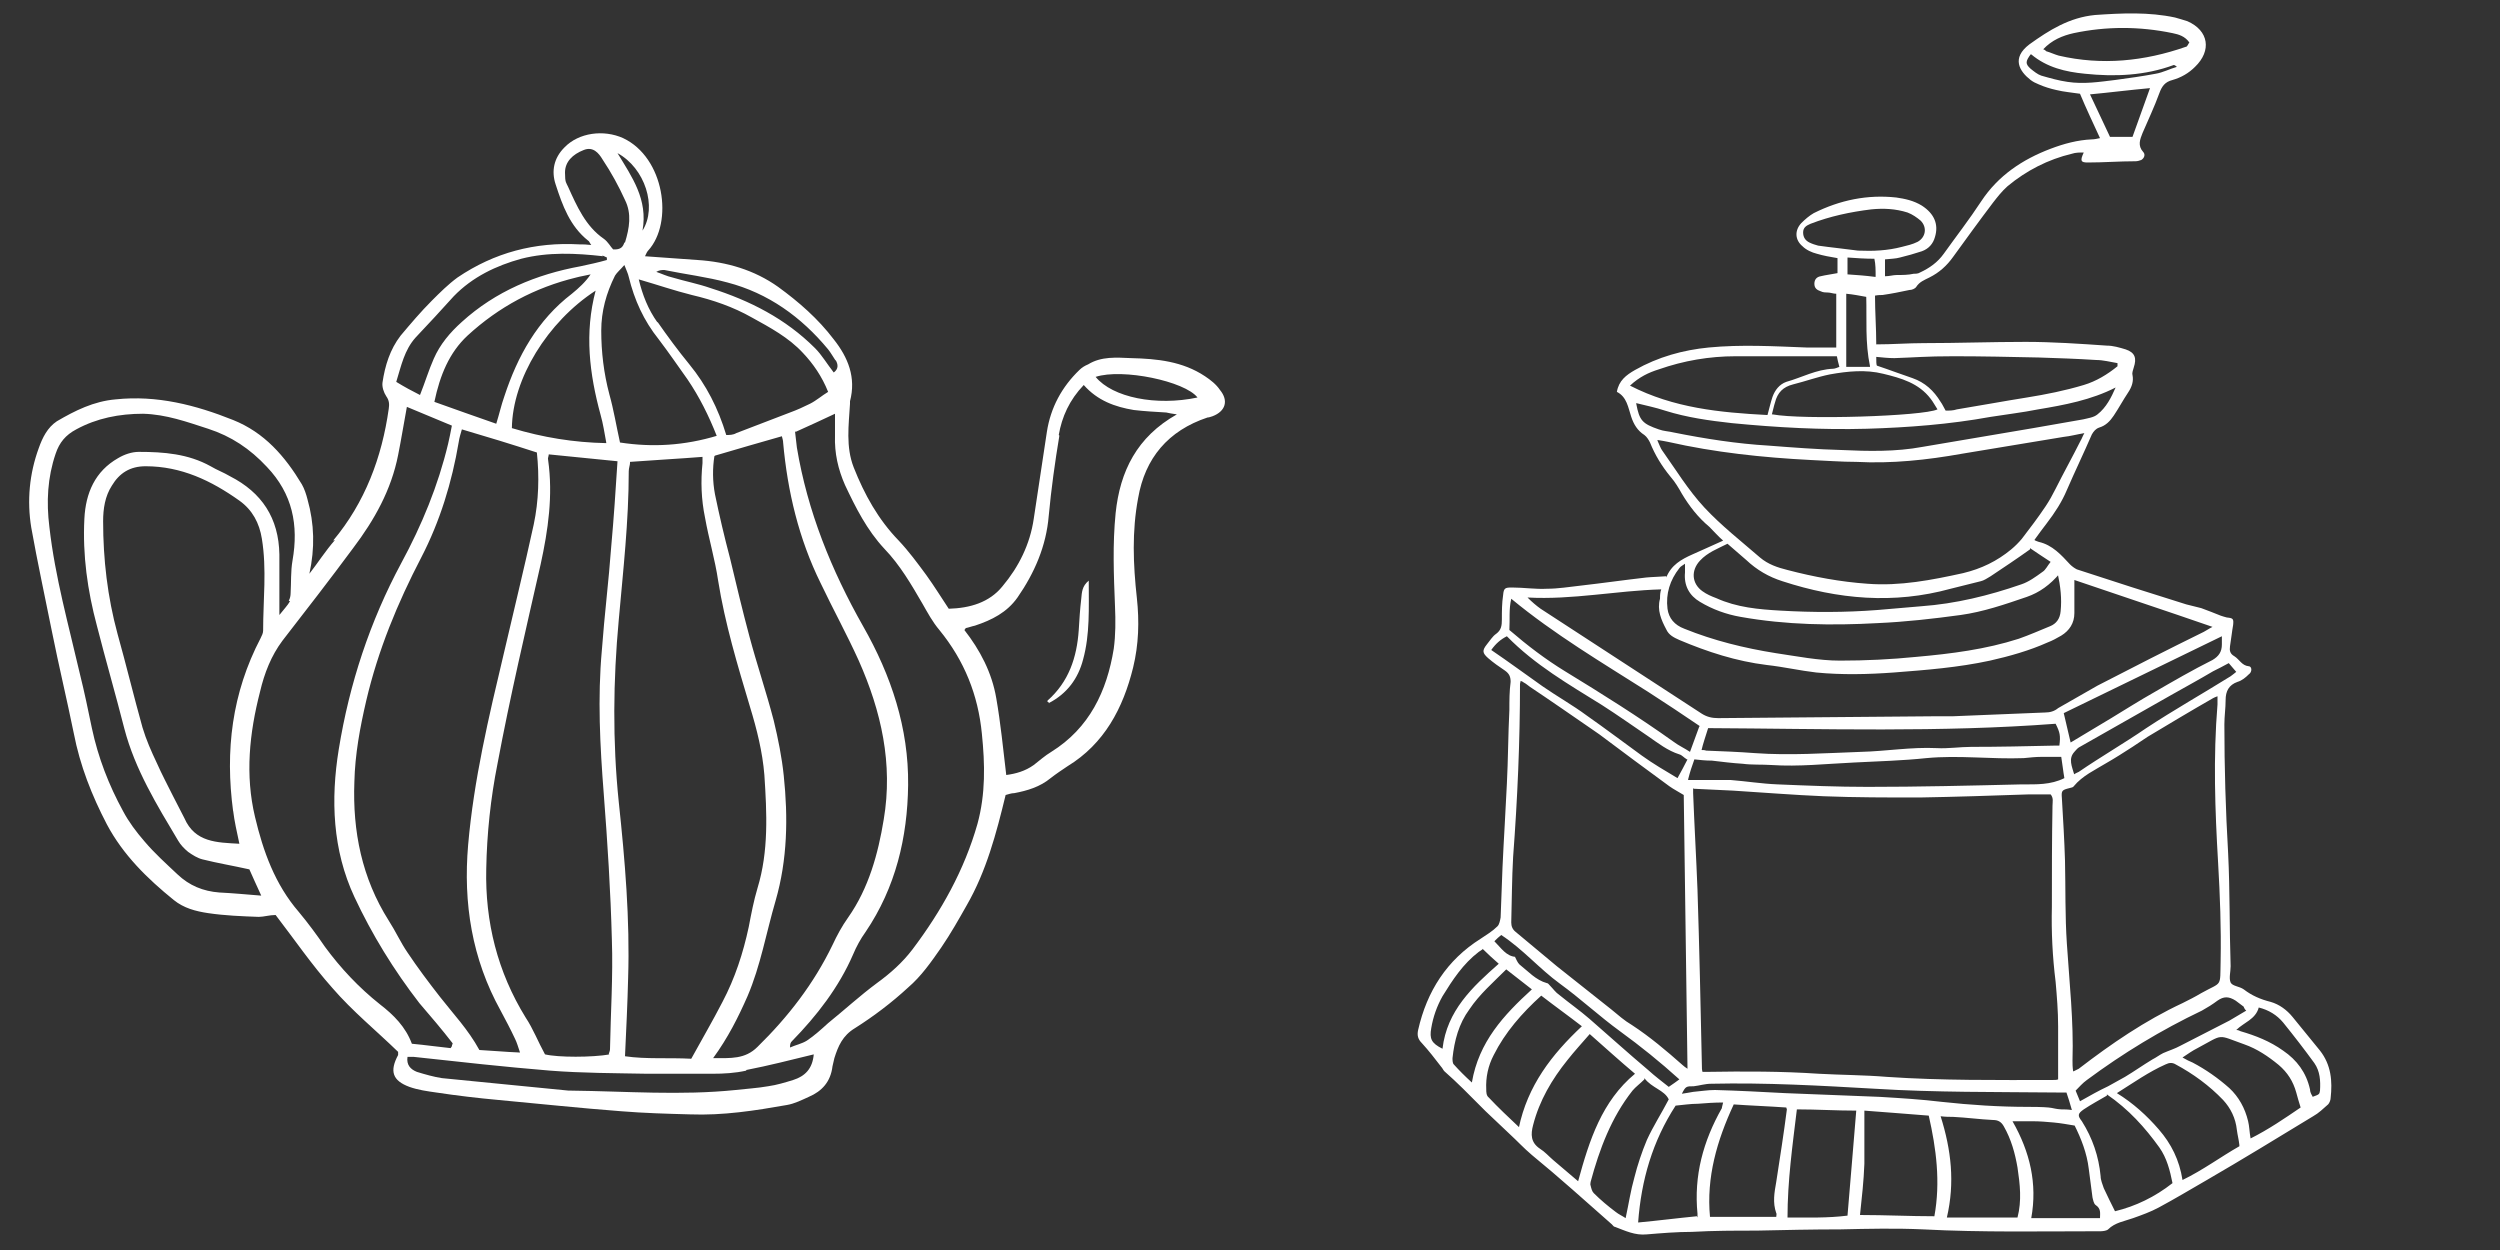
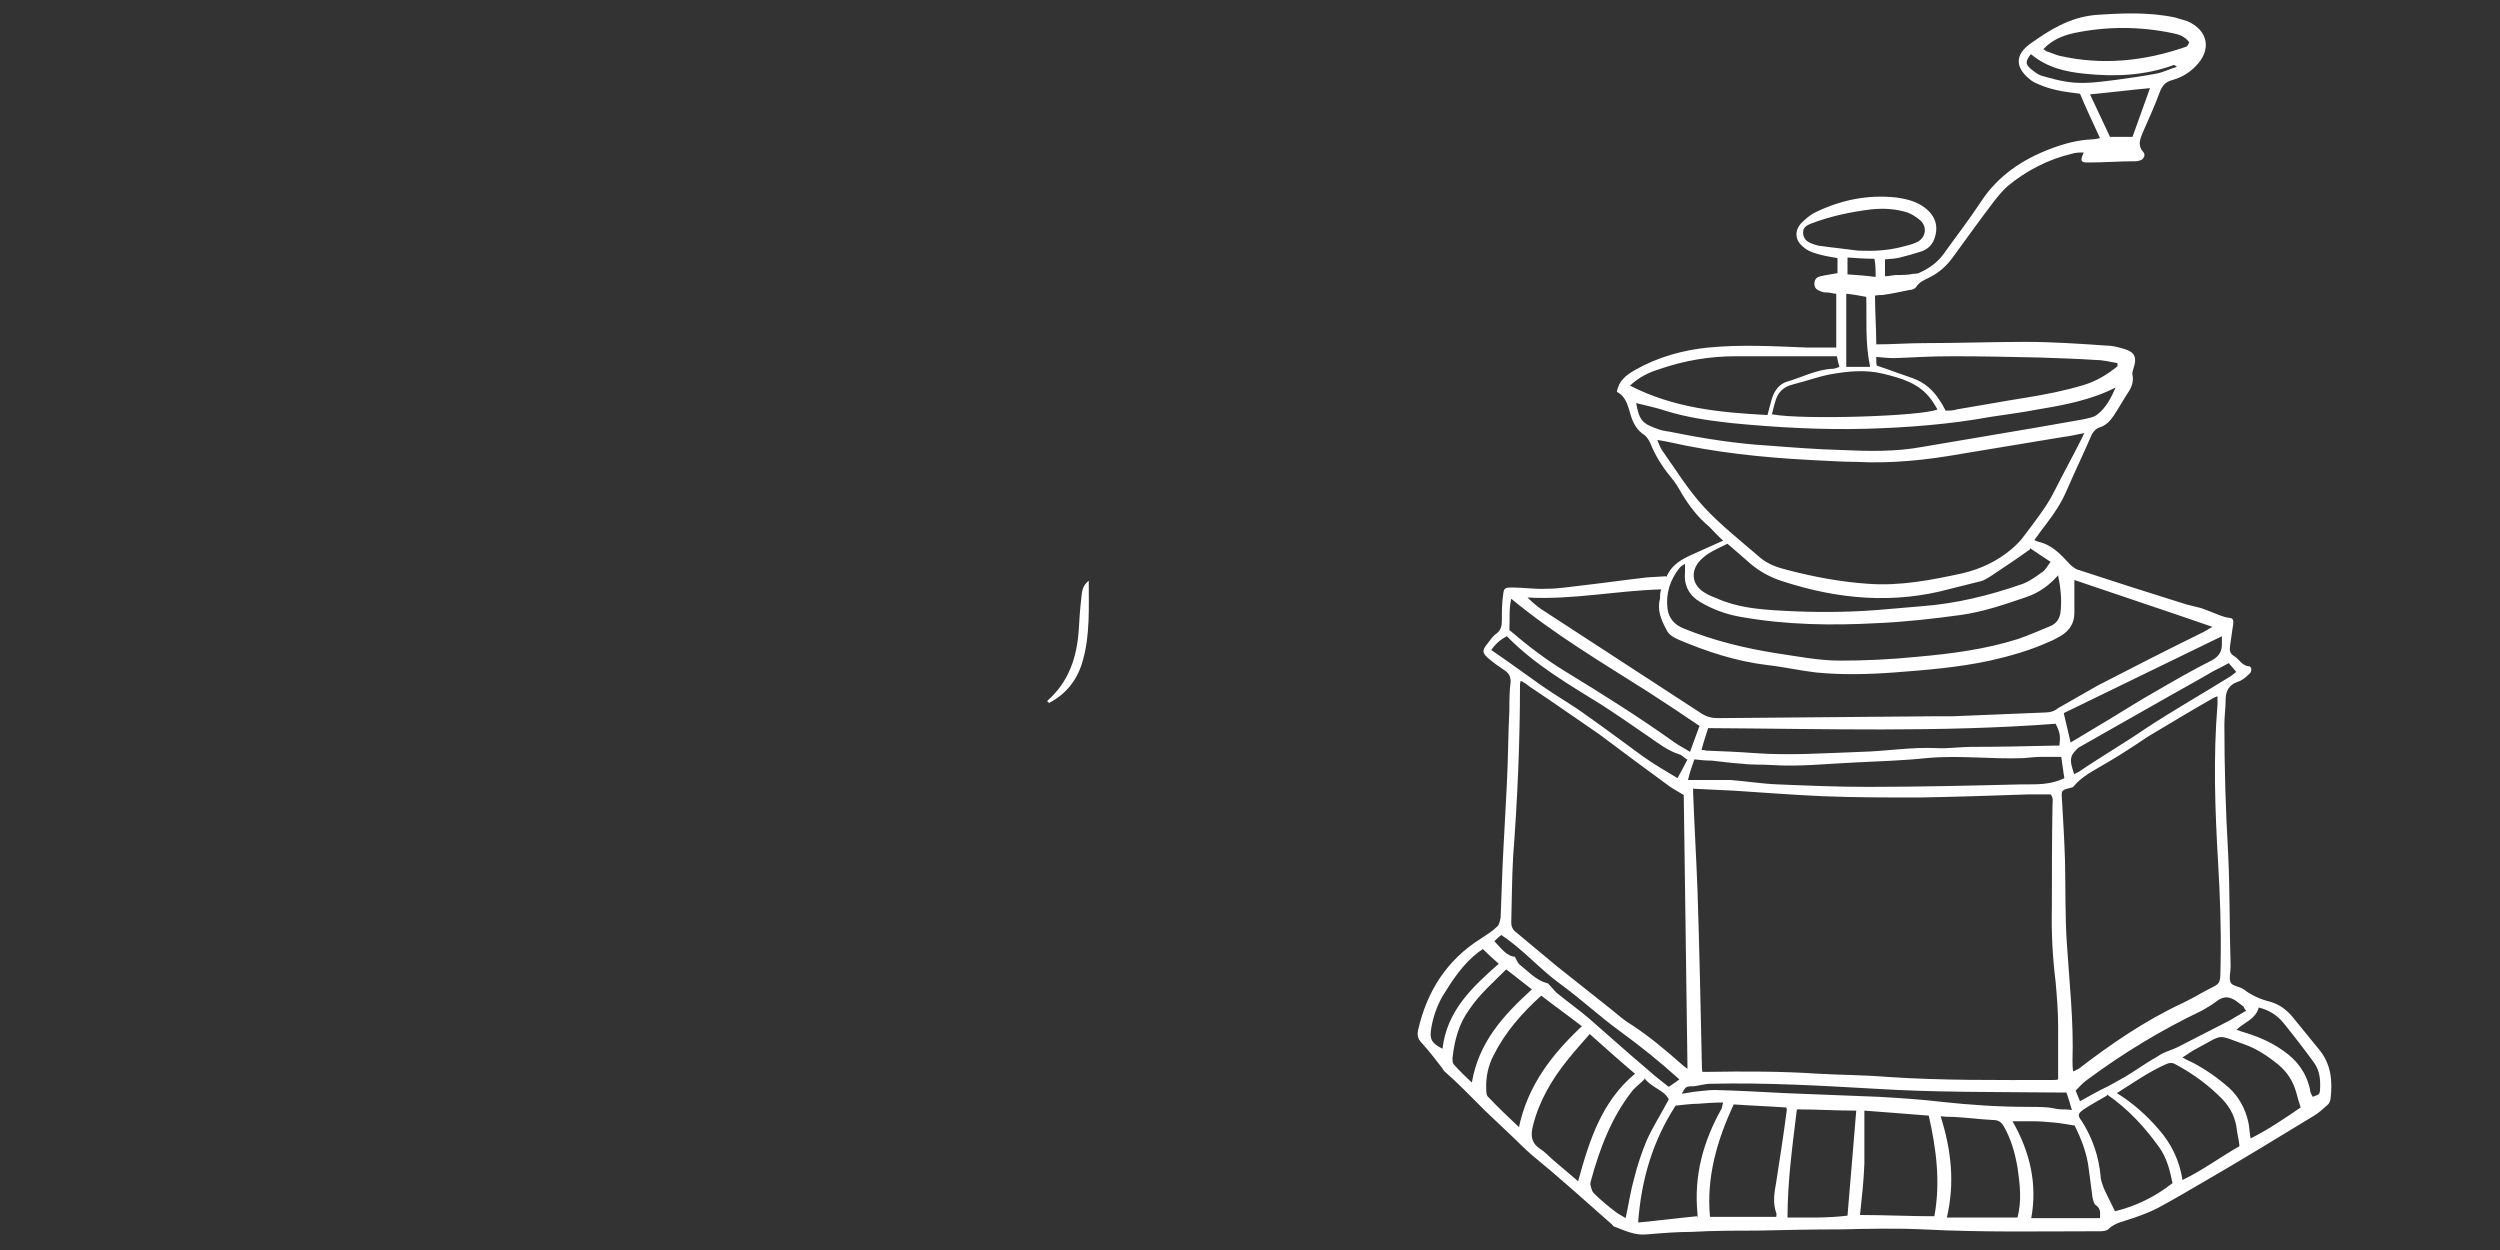
<svg xmlns="http://www.w3.org/2000/svg" id="_レイヤー_2" data-name=" レイヤー 2" version="1.1" viewBox="0 0 400 200">
  <rect x="0" y="0" width="400" height="200" fill="#333333" stroke="none" />
  <defs>
    <style>
      .cls-1 {
        fill: none;
      }

      .cls-1, .cls-2 {
        stroke-width: 0px;
      }

      .cls-2 {
        fill: #fff;
      }
    </style>
  </defs>
  <g>
    <g id="_テキスト" data-name=" テキスト">
      <g>
-         <path class="cls-2" d="M53.3,86.5c5.1-6.1,7.8-13.3,8.9-21.1.1-.7.1-1.3-.4-2-.4-.6-.7-1.5-.6-2.2.4-2.7,1.2-5.3,2.9-7.5,1.6-1.9,3.2-3.8,5-5.6,1.3-1.3,2.6-2.6,4.1-3.7,5.9-4,12.4-5.7,19.5-5.3.6,0,1.1,0,1.9.1-.3-.4-.3-.6-.5-.7-2.9-2.3-4.1-5.6-5.2-9-.7-2.1-.3-4.2,1.4-5.9,2.3-2.4,6.3-2.9,9.4-1.5,6.6,3.1,8.1,13.5,4,18-.2.2-.3.5-.5.9,3,.2,5.7.4,8.4.6,4.7.3,9.1,1.6,12.9,4.3,3.3,2.4,6.4,5.1,8.9,8.4,2.3,2.9,3.6,6.1,2.6,9.9,0,.1,0,.3,0,.4-.2,3.4-.7,6.9.6,10.2,1.7,4.3,3.9,8.3,7.2,11.7,1.6,1.7,3,3.6,4.4,5.5,1.3,1.8,2.4,3.6,3.6,5.4,3.4-.1,6.5-1,8.6-3.6,2.6-3.1,4.4-6.7,5-10.8.7-4.6,1.4-9.2,2.1-13.9.6-3.9,2.4-7.2,5.2-9.9.4-.4.9-.7,1.4-.9,2.1-1.3,4.5-1.1,6.9-1,4.1.1,8.2.5,11.8,2.9.9.6,1.8,1.3,2.4,2.2,1.4,1.7.9,3.4-1.2,4.2-.3.1-.6.2-.8.2-6.3,2.1-10,6.5-11.1,12.9-1,5.3-.8,10.6-.2,16,.4,3.7.3,7.4-.6,11.1-1.6,6.5-4.6,12.2-10.5,15.8-.9.6-1.8,1.2-2.7,1.9-1.7,1.4-3.7,2-5.8,2.4-.5,0-1,.2-1.4.3-1.5,6.2-3.1,12.2-6.2,17.6-1.3,2.3-2.6,4.6-4.1,6.8-1.6,2.3-3.2,4.6-5.3,6.4-2.6,2.4-5.5,4.6-8.5,6.5-2,1.2-2.7,2.9-3.3,4.8-.1.4-.2.9-.3,1.3-.3,2.5-1.7,4-3.8,4.9-1.1.5-2.3,1.1-3.5,1.3-5.1.9-10.2,1.7-15.5,1.5-3.7-.1-7.3-.2-11-.5-6.6-.5-13.1-1.2-19.6-1.8-3.3-.3-6.7-.7-10-1.2-1.4-.2-2.9-.4-4.3-.9-2.7-1-3.2-2.5-1.8-5.1,0-.1,0-.3,0-.5-3.5-3.4-7.3-6.5-10.5-10.2-3.3-3.7-6.1-7.8-9.1-11.7-1,0-1.9.3-2.7.3-2.7-.1-5.4-.2-8.1-.6-2-.3-3.9-.8-5.5-2.1-4.2-3.4-8.1-7.2-10.7-12.1-2.4-4.6-4.3-9.4-5.3-14.6-1.1-5.4-2.4-10.8-3.5-16.3-1.1-5.5-2.3-11-3.3-16.6-.7-4.3-.3-8.6,1.2-12.7.6-1.7,1.4-3.3,2.9-4.3,2.9-1.7,5.9-3.2,9.4-3.5,6.6-.7,12.8.9,18.8,3.3,5,2,8.3,5.8,11,10.3.4.7.7,1.6.9,2.4,1.1,3.9,1.2,7.8.3,11.9,1.4-1.8,2.6-3.7,4.1-5.4h0ZM100.8,74.1c0,.3-.2.8-.2,1.3,0,8-.9,15.9-1.6,23.8-.9,9.7-1,19.4,0,29.1,1,9.4,1.8,18.8,1.5,28.2-.1,4.1-.3,8.2-.5,12.5,3.4.5,7,.2,10.6.4,1.7-3.1,3.4-6,5-9.1,2-3.8,3.3-7.8,4.2-12,.4-2.1.8-4.2,1.4-6.2,1.8-5.9,1.5-12,1.1-18.1-.3-3.7-1.2-7.3-2.3-10.9-2-6.7-4-13.3-5.1-20.2-.5-3.4-1.5-6.7-2.1-10.1-.6-2.9-.7-5.8-.4-8.7,0-.3,0-.7,0-1-3.8.3-7.6.5-11.6.8h0ZM83.2,168.4c-.3-.9-.5-1.6-.8-2.2-.7-1.5-1.5-3-2.3-4.5-4.6-8.3-6-17.2-5.2-26.5.9-10.4,3.3-20.5,5.7-30.6,1.6-6.9,3.3-13.8,4.8-20.7.8-3.8.9-7.7.5-11.5-4-1.3-7.9-2.5-12-3.7-.2.7-.4,1.3-.5,2-1.1,6.5-3,12.7-6,18.5-3.8,7.3-6.9,14.8-8.8,22.9-1,4.3-1.8,8.6-1.9,13-.3,7.9,1.2,15.4,5.5,22.2,1.1,1.7,1.9,3.5,3,5.1,1.6,2.4,3.4,4.8,5.2,7.1,2.1,2.7,4.5,5.2,6.3,8.5,2,.1,4,.3,6.4.4h0ZM97.4,168.7c0-.2.2-.5.2-.8.1-5.8.5-11.7.3-17.5-.2-7.8-.7-15.6-1.3-23.4-.6-7.7-1-15.3-.3-23,.4-5.5,1.1-11.1,1.5-16.6.4-4.4.7-8.9,1-13.6-3.7-.4-7.3-.7-11-1.1,0,.3-.2.6-.1.9.8,5.7,0,11.2-1.2,16.7-2.4,10.6-4.9,21.2-6.9,31.9-1.1,5.5-1.7,11.2-1.8,16.8-.2,8.5,1.8,16.5,6.3,23.8,1.2,1.8,2,3.9,3.1,5.9,2.1.5,7.5.5,10.4,0h0ZM114.3,73c-.3,1.9-.3,4,.1,6.1.7,3.4,1.5,6.8,2.4,10.2,1,4.2,2,8.4,3.1,12.5,1.2,4.5,2.7,8.9,3.9,13.5.7,2.9,1.3,5.9,1.6,8.8.7,6.7.6,13.4-1.3,20-1.5,5.1-2.4,10.4-4.5,15.3-1.5,3.4-3.1,6.6-5.5,9.9,2.8,0,5.1.2,7.1-1.8,4.9-4.8,9-10.1,12-16.3.7-1.5,1.5-3,2.5-4.4,3.3-4.7,4.8-10.2,5.7-15.7,1.5-8.9-.4-17.3-4-25.4-1.9-4.2-4.1-8.2-6.1-12.4-3.5-7.1-5.3-14.7-6-22.5,0-.3-.1-.6-.2-1-3.5,1-7,2-10.7,3.1h0ZM37.3,129.8c-1.3-9.7-.2-18.9,4.4-27.7.2-.4.4-.8.4-1.2,0-4.9.6-9.8-.2-14.7-.4-2.5-1.5-4.6-3.6-6.1-4.5-3.2-9.3-5.5-15-5.5-2.5,0-4.2,1.1-5.4,3.1-1.1,1.7-1.4,3.7-1.4,5.7,0,6.1.7,12.1,2.3,18,1.4,5,2.6,10,4,15,.6,2,1.4,3.8,2.3,5.7.8,1.8,1.7,3.5,2.6,5.3.6,1.2,1.2,2.3,1.8,3.5,1.7,3.9,5.2,3.9,8.8,4.1-.4-1.9-.8-3.6-1-5.3h0ZM72.3,167.4c0-.3.2-.4.1-.5-1.7-2.2-3.5-4.3-5.3-6.4-4.1-5.3-7.6-11-10.4-17-3.5-7.5-3.8-15.6-2.5-23.6,1.7-10.5,5-20.5,10-29.8,3.3-6.1,5.9-12.4,7.5-19.1.2-.9.4-1.8.6-2.9-2.4-1-4.8-2-7.2-3-.5,2.7-.9,5.2-1.4,7.7-1.1,5.6-3.8,10.4-7.2,14.9-3.7,5-7.5,9.9-11.3,14.8-1.8,2.4-2.9,5.2-3.6,8.2-1.7,6.6-2.4,13.3-.8,20,1.3,5.5,3.2,10.8,7,15.2,1.5,1.8,2.9,3.7,4.2,5.6,2.5,3.4,5.4,6.5,8.8,9.2,2.2,1.7,4.1,3.6,5.1,6.3,2.2.2,4.2.5,6.2.7h0ZM127.2,69c.1.9.2,1.7.3,2.6,1.7,10.2,5.5,19.6,10.6,28.6,4.5,7.9,7.3,16.3,7.2,25.4-.1,8.4-2,16.4-6.8,23.5-.8,1.1-1.5,2.4-2,3.6-2.3,5.3-5.8,9.8-9.8,13.9-.2.2-.3.4-.3,1,.9-.4,1.9-.6,2.7-1.1,1.2-.8,2.3-1.8,3.4-2.8,2.6-2.1,5.1-4.4,7.8-6.4,2.2-1.6,4.1-3.3,5.7-5.4,4.6-6.1,8.3-12.7,10.4-20.1,1.3-4.8,1.2-9.5.7-14.4-.6-6.2-2.8-11.7-6.8-16.6-1.1-1.3-1.9-2.8-2.7-4.2-1.8-3.1-3.6-6.2-6.1-8.8-2.8-3-4.6-6.6-6.3-10.2-1.1-2.5-1.7-5.1-1.6-7.9,0-1.1,0-2.3,0-3.5-2.1,1-4.1,1.9-6.3,2.9h0ZM169.5,69.7c-.7,4.2-1.3,8.5-1.7,12.8-.4,4.9-2.3,9.2-5,13.1-1.7,2.4-4.1,3.6-6.8,4.5-.5.1-1,.3-1.5.4,0,0,0,.1-.2.3,2.5,3.2,4.4,6.8,5.1,10.9.7,4,1.1,8.1,1.6,12.3,1.5-.2,3-.6,4.4-1.6.9-.7,1.8-1.5,2.8-2.1,6.1-3.8,8.9-9.7,10-16.5.3-2.2.3-4.5.2-6.8-.2-5-.4-9.9.1-14.9.7-6.7,3.4-12.2,9.8-15.8-.8-.1-1.2-.2-1.7-.3-1.7-.1-3.5-.2-5.2-.4-3-.5-5.8-1.5-8-4-2.3,2.4-3.5,5.1-4,8h0ZM46.2,96.1c.2-.3.3-.8.3-1.2.1-1.7,0-3.5.3-5.2,1-5.7,0-10.7-4.1-15-2.7-2.9-5.7-4.9-9.4-6.1-3.4-1.1-6.7-2.3-10.4-2.4-3.8,0-7.4.7-10.7,2.5-1.7.9-2.7,2.1-3.3,3.9-1.3,3.8-1.5,7.7-1,11.7.9,8,3.1,15.8,4.9,23.6.7,2.8,1.3,5.7,1.9,8.6,1,4.7,2.7,9.1,5,13.3.9,1.7,2.1,3.3,3.4,4.8,1.6,1.9,3.5,3.6,5.3,5.3,1.9,1.8,4.1,2.7,6.7,2.9,2.1.1,4.2.3,6.7.5-.8-1.7-1.4-3.1-1.9-4.2-2.7-.6-5.1-1-7.5-1.6-.8-.2-1.6-.7-2.3-1.2-.6-.5-1.2-1.1-1.6-1.8-3.4-5.7-6.9-11.4-8.6-17.9-1.4-5.5-3-11-4.4-16.5-1.5-5.6-2.3-11.3-2-17.1.2-4.1,1.7-7.6,5.4-9.7,1-.6,2.2-1,3.3-1,4,0,7.9.3,11.5,2.3,1,.6,2.1,1,3.1,1.6,5.1,2.6,7.8,6.7,7.9,12.5,0,3.1,0,6.3,0,9.7.7-.9,1.3-1.5,1.7-2.2h0ZM105.2,51.5c1.6,2.3,3.3,4.6,5.1,6.8,2.7,3.3,4.6,7,5.9,11.3.5,0,1.1,0,1.6-.3,2.9-1.1,5.7-2.2,8.6-3.3,1.1-.4,2.2-.9,3.2-1.4,1-.5,1.9-1.3,2.9-1.9-1-2.5-2.4-4.5-4-6.2-2.3-2.5-5.3-4.1-8.2-5.7-3-1.7-6.2-2.8-9.6-3.6-2.8-.7-5.4-1.6-8.5-2.5.6,2.5,1.5,4.8,3,6.9h0ZM114.7,69.8c-1.3-3.3-2.8-6.3-4.7-9.1-1.5-2.1-3-4.3-4.6-6.4-2.4-3-3.9-6.3-4.8-10-.1-.5-.4-1.1-.7-1.9-.6.7-1.2,1.2-1.5,1.7-1.4,2.8-2.2,5.7-2.2,8.8,0,3.4.4,6.8,1.3,10.2.7,2.5,1.1,5,1.7,7.7,5.2.8,10.3.5,15.6-1.1ZM97,70.8c-.3-1.6-.5-3-.9-4.4-1.8-6.6-2.6-13.1-.8-19.9-7.7,5-13.3,14.1-13.4,22,5,1.5,9.9,2.3,15.1,2.4h0ZM79.4,67.8c.5-1.6.8-3,1.3-4.4,2.1-6.4,5.3-12.2,10.8-16.4,1.1-.9,2.2-1.9,3-3.1-.8.2-1.6.3-2.3.5-6.6,1.6-12.4,4.7-17.4,9.3-2.9,2.7-4.4,6.3-5.3,10.6,3.3,1.2,6.5,2.3,9.9,3.5h0ZM119.4,171.3c-1.8.4-3.6.5-5.4.5-3.5,0-7,0-10.5,0-5.2-.1-10.4-.1-15.5-.5-7.3-.6-14.5-1.4-21.8-2.2-.3,0-.6,0-1,0-.2,1.3.5,2,1.5,2.4,1.3.4,2.7.8,4,1,6.8.7,13.5,1.3,20.3,2,.1,0,.3,0,.4,0,8.8.1,17.5.8,26.3-.1,1.7-.2,3.5-.3,5.2-.6,1.4-.2,2.7-.6,4-1,1.9-.6,3.1-1.8,3.3-4.1-3.7.9-7.2,1.8-10.8,2.5h0ZM96.5,41c-4.4-.5-8.8-.7-13.1.4-4,1.1-7.8,2.9-10.8,6-2,2.2-4,4.4-6.1,6.6-1.8,2-2.3,4.5-3.1,7.1,1.3.8,2.6,1.5,3.8,2.1.8-2,1.4-4,2.2-5.8,1-2.3,2.6-4.2,4.5-5.9,5.4-4.9,11.9-7.6,19-8.9,1.4-.3,2.8-.6,4.2-1,0-.1,0-.3,0-.4-.3-.1-.5-.3-.8-.3h0ZM100,38.8c.7-2.3,1.1-4.6,0-6.8-1-2.2-2.2-4.4-3.6-6.5-.6-1-1.5-2.1-3-1.5-1.8.7-3,1.9-3,3.6s.2,1.6.5,2.3c1.4,3.1,2.8,6.3,5.7,8.3.7.5,1.1,1.3,1.5,1.7,1.3.1,1.6-.5,1.8-1.1h0ZM133.7,57.7c-.4-.6-.8-1.3-1.2-1.8-4.3-5.2-9.6-9-16.1-10.7-3.3-.9-6.7-1.3-10.1-2-.4,0-.8,0-1.3.3.9.3,1.7.7,2.6.9,2,.6,4.1,1,6.1,1.7,6.3,2,12,4.9,16.7,9.6,1.1,1.1,1.9,2.5,3,3.9.8-.6.7-1.3.3-2h0ZM191.6,63.6c-2-2.6-12-4.7-16.3-3.3,2.7,3.3,9.7,4.7,16.3,3.3ZM102.8,36.9c2.4-3.8.4-10-4-12.4,2.3,3.8,4.9,7.4,4,12.4Z" />
        <path class="cls-2" d="M167.8,112.5c2.9-1.5,4.7-3.9,5.5-7,1.1-4,.9-8.2.9-12.6-1.1.9-1.1,1.9-1.2,2.9-.2,1.7-.3,3.3-.4,5-.3,4.4-1.6,8.3-5,11.3,0,0,0,.1,0,.2,0,0,.1,0,.3.2h0Z" />
      </g>
    </g>
-     <rect class="cls-1" width="200" height="200" />
  </g>
  <g>
    <rect class="cls-1" x="200" y="0" width="200" height="200" />
    <g id="_補足" data-name=" 補足">
-       <path class="cls-2" d="M266.6,92.4c.8-2,2.4-2.9,4.2-3.7,1.6-.7,3.1-1.4,4.9-2.2-.8-.7-1.5-1.5-2.2-2.2-1.8-1.5-3.2-3.3-4.4-5.3-.5-.9-1.1-1.9-1.8-2.7-1.4-1.7-2.5-3.5-3.3-5.5-.2-.4-.5-.9-.9-1.2-1.1-.7-1.7-1.7-2.1-2.9-.5-1.5-.7-3.2-2.3-4,.3-1.8,1.5-2.7,2.9-3.5,3.7-2.1,7.7-3.2,11.8-3.6,5.2-.5,10.4-.2,15.6,0,1.6,0,3.2,0,4.8,0v-8.6c-.5,0-.9-.2-1.4-.2-.3,0-.7,0-1.1-.2-.6-.2-1-.5-1-1.2,0-.7.4-1.1,1-1.2.8-.2,1.7-.3,2.7-.5v-2.4c-1.2-.2-2.3-.4-3.3-.7-.8-.2-1.7-.6-2.3-1.2-1.2-1-1.3-2.5-.2-3.7.6-.6,1.3-1.2,2-1.6,4.2-2.1,8.6-3,13.2-2.5,1.4.2,2.8.5,4.1,1.3,2,1.3,2.7,3,2.1,5-.3,1.1-1,1.9-2.1,2.3-1.2.4-2.3.7-3.5,1-.7.2-1.5.2-2.4.3v2.7c.7,0,1.3-.2,1.9-.2.9,0,1.8,0,2.7-.2.3,0,.7,0,1-.2,1.5-.7,2.8-1.6,3.8-3,2-2.8,4.1-5.5,6-8.4,2.7-4.1,6.6-6.7,11.1-8.4,2.1-.8,4.3-1.4,6.6-1.5.4,0,.8-.1,1.3-.2-1.1-2.4-2.2-4.7-3.2-7.1-1.3-.2-2.6-.3-3.8-.6-.9-.2-1.9-.5-2.8-.9-.5-.2-.9-.4-1.3-.7-1.8-1.4-3.1-3.5-.2-5.7,3.2-2.3,6.4-4.3,10.5-4.7,4.3-.3,8.6-.5,12.8.4.7.2,1.4.4,2,.6,3.4,1.5,3.9,4.7,1.2,7.3-1,1-2.2,1.7-3.6,2.1-1.2.3-1.7,1-2.1,2.1-.8,2.2-1.8,4.3-2.7,6.4-.4,1-.8,2,.1,3,.4.4.2,1-.3,1.3-.3.1-.6.2-.9.2-2.6,0-5.1.2-7.7.2-1.1,0-1.2-.3-.6-1.6-.7,0-1.3,0-1.9.2-3.8.9-7.3,2.7-10.3,5.2-.9.8-1.6,1.7-2.3,2.6-2.2,2.9-4.3,5.8-6.4,8.7-1,1.4-2.2,2.5-3.8,3.3-.8.4-1.6.7-2.1,1.5-.2.3-.7.5-1.1.5-1.4.3-2.9.6-4.3.8-.3,0-.7,0-1.2.1,0,2.6.2,5.2.2,7.8,2.6,0,5.1-.2,7.6-.2,5.4,0,10.8-.2,16.3-.2,4.3,0,8.7.3,13,.6,1,0,2,.3,3,.6,1.5.5,1.8,1.4,1.3,2.9-.1.4-.3.8-.2,1.2.2,1-.1,1.9-.7,2.8-.8,1.2-1.5,2.5-2.3,3.7-.6.9-1.3,1.6-2.3,1.9-.6.2-.9.6-1.2,1.1-1.3,3-2.7,5.9-4,8.9-.8,1.9-1.9,3.6-3.2,5.3-.6.8-1.3,1.7-2,2.7.3.2.5.2.7.3,2.2.5,3.6,2.1,5,3.6.3.3.7.6,1.1.8,5.8,1.9,11.7,3.8,17.5,5.6.8.2,1.6.4,2.4.6,1.1.4,2.1.8,3.1,1.2.3.1.6.2,1,.3,1,.1,1.1.2,1,1.2-.2,1.1-.3,2.2-.5,3.4-.1.7,0,1.2.7,1.6.8.5,1.2,1.5,2.3,1.6.5,0,.6.9,0,1.3-.5.5-1.1,1-1.8,1.2-1.4.5-1.9,1.5-1.9,2.9,0,1.3-.2,2.6-.2,3.9,0,6.9.2,13.7.6,20.6.3,6,.2,12.1.4,18.1,0,.9-.3,1.9,0,2.6.3.6,1.4.6,2.1,1.1,1.3,1,2.7,1.6,4.3,2,1.4.4,2.6,1.3,3.5,2.4,1.5,1.8,2.9,3.6,4.4,5.4,1.8,2.3,2,4.9,1.7,7.6,0,.3-.2.8-.4,1-.8.7-1.5,1.4-2.4,1.9-5.6,3.4-11.3,6.9-17,10.2-2.6,1.5-5.1,3-7.7,4.4-1.3.7-2.7,1.2-4.1,1.7-1.4.5-2.9.7-4,1.8-.2.2-.8.3-1.2.3-9.5,0-18.9.2-28.4-.3-4.4-.2-8.8-.1-13.2,0-4.5,0-9,.1-13.5.2-3.4,0-6.8,0-10.3.2-2.4,0-4.8.2-7.2.4-1.9.2-3.5-.6-5.1-1.2-.2,0-.3-.2-.5-.4-4.2-3.7-8.4-7.5-12.8-11.1-1.3-1.1-2.4-2.3-3.6-3.4-1.3-1.2-2.5-2.4-3.8-3.6-1.2-1.2-2.4-2.4-3.6-3.6-1-1-2-1.9-3-2.8-.2-.2-.3-.5-.5-.7-1-1.3-2-2.6-3.1-3.8-.6-.6-.8-1.2-.6-2.1,1.4-6.2,4.6-11.2,10-14.6.9-.6,1.9-1.2,2.7-2,.3-.3.4-.9.5-1.4.1-2.7.2-5.4.3-8,.2-4.5.5-9,.7-13.4.2-3.9.2-7.8.4-11.8,0-1.5,0-3,.2-4.5,0-.8-.2-1.3-.9-1.8-.9-.6-1.9-1.3-2.7-2-.9-.8-1-1.2-.2-2.2.5-.6.9-1.3,1.5-1.7.8-.6.9-1.3.9-2.3,0-1.3,0-2.6.2-3.9.1-1.1.3-1.2,1.4-1.2,1.9,0,3.8.3,5.6.2,1.8,0,3.6-.3,5.4-.5,3.5-.4,7-.9,10.5-1.3,1-.1,2-.1,3.2-.2h0ZM270.9,126.1c0,.5,0,.6,0,.8.2,5.2.5,10.3.7,15.5.3,9.3.5,18.7.7,28,0,.4,0,.8.1,1.1.3,0,.5,0,.7,0,6-.1,12-.1,17.9.3,3.6.2,7.3.2,10.9.5,8.8.6,17.6.5,26.4.5.4,0,.8,0,1-.1,0-2.9,0-5.7,0-8.5,0-2.4-.2-4.8-.4-7.1-.5-4-.7-8-.6-12,0-5.4,0-10.8.1-16.2,0-.6.2-1.2-.3-1.8-1.1,0-2.3,0-3.4,0-5.9.2-11.8.4-17.6.5-5.1,0-10.2,0-15.3-.2-4.8-.2-9.7-.6-14.5-.9-2.1-.1-4.2-.2-6.3-.3h0ZM243.3,108.9c0,.2-.1.4-.1.5,0,9.2-.4,18.4-1.1,27.7-.2,3.5-.2,7-.3,10.5,0,.6.2,1.1.7,1.5,2.2,1.8,4.4,3.7,6.6,5.5,2.9,2.3,5.8,4.6,8.7,6.9,1.1.9,2.1,1.8,3.3,2.5,2.9,1.9,5.5,4.1,8.1,6.4.2.2.5.4.8.6-.2-14.7-.4-29.3-.6-43.8-.8-.5-1.6-.9-2.3-1.4-3.8-2.8-7.5-5.5-11.2-8.3-.4-.3-.9-.6-1.3-.9-3.2-2.2-6.5-4.5-9.8-6.7-.3-.2-.6-.5-1-.7-.1-.1-.3-.2-.6-.3h0ZM331.8,171.4c.4-.2.6-.3.8-.4,5.2-4,10.6-7.7,16.6-10.5,1-.5,2-1,3-1.6,3.4-1.9,3-.8,3.1-5.2.1-5.2-.1-10.4-.4-15.6-.5-8.5-.8-16.9-.1-25.4,0-.4,0-.8,0-1.3-.3.1-.5.2-.7.3-3.5,2-7,4.1-10.5,6.2-.8.5-1.6,1.1-2.4,1.6-1.4.9-2.8,1.8-4.2,2.6-1.8,1.1-3.8,2-5.2,3.7-.1.2-.4.2-.7.3-1.2.3-1.3.4-1.2,1.6.2,3.4.4,6.7.5,10,.1,4.4,0,8.9.3,13.3.4,6.2,1.1,12.4.9,18.7,0,.5,0,1,.1,1.7h0ZM265.2,70.5c.3.7.5,1.2.7,1.5,2.2,3.1,4.2,6.4,6.8,9.2,2.7,2.9,5.9,5.4,8.9,8,1.3,1.1,2.8,1.6,4.4,2,4.2,1.1,8.5,1.9,12.8,2.2,5.2.4,10.3-.6,15.3-1.7,2.9-.7,5.4-1.9,7.7-3.8.6-.5,1.2-1.1,1.7-1.7,1.3-1.7,2.6-3.4,3.8-5.2.6-.9,1.1-1.8,1.6-2.8,1.3-2.6,2.7-5.1,4-7.7.2-.3.3-.7.6-1.2-1.2.2-2.3.5-3.3.6-5.4.9-10.9,1.8-16.3,2.7-5.6,1-11.2,1.6-16.9,1.3-2.4,0-4.9-.2-7.3-.3-7.7-.4-15.3-1.2-22.8-2.9-.5-.1-1-.2-1.7-.3h0ZM265.8,94.3c-7.2.2-14.2,1.7-21.4,1.3.7.7,1.4,1.3,2.1,1.8,8.6,5.6,17.2,11.2,25.8,16.8.8.5,1.6.7,2.6.7,11.7-.1,23.3-.2,35-.3.9,0,1.7,0,2.6,0,4.9-.2,9.8-.4,14.7-.6.8,0,1.5-.2,2.1-.7,2.1-1.2,4.2-2.4,6.3-3.6,5.6-2.9,11.3-5.8,17-8.6.4-.2.8-.5,1.4-.8-7.5-2.6-14.8-5-22.1-7.5v5.3c0,1.6-.8,2.8-2.1,3.6-.7.4-1.4.8-2.2,1.1-2.9,1.3-6.1,2.2-9.2,2.9-5.1,1.1-10.2,1.5-15.4,1.9-4.1.3-8.3.4-12.4,0-2.6-.3-5.2-.9-7.9-1.2-4.9-.6-9.5-2.1-14-4-.9-.4-1.7-.8-2.1-1.7-.8-1.5-1.5-3.1-1-4.9,0-.3,0-.7.1-1.2h0ZM329.6,91.7c-1.6,1.9-3.3,3.1-5.3,3.8-3.5,1.2-7,2.4-10.6,2.9-4.4.6-8.8,1.1-13.3,1.3-7.3.4-14.6.3-21.9-1-2.3-.4-4.5-1.2-6.5-2.4-1.7-1-2.6-2.6-2.4-4.7,0-.4,0-.8,0-1.4-.4.3-.7.4-.9.7-1.5,1.9-2.2,4.1-1.9,6.5.2,1.5,1.1,2.6,2.7,3.2,4.7,1.9,9.6,3.1,14.6,3.9,3.4.5,6.9,1.2,10.3,1.2,4.1,0,8.2-.2,12.2-.6,5.6-.5,11.1-1.2,16.4-2.9,1.7-.6,3.3-1.3,5-2,1-.4,1.6-1.2,1.7-2.4.2-2,0-3.9-.5-6.2h0ZM261.8,64.6c.5,2.7,1,3.2,3.6,4.1.8.3,1.6.3,2.4.5,5,1,10.1,1.8,15.2,2.1,3.9.3,7.8.6,11.6.7,4.3.2,8.7.3,13-.5,5.9-1,11.8-2,17.7-3,2.7-.5,5.3-.9,8-1.4.8-.2,1.7-.3,2.3-.8,1.4-1.1,2.2-2.7,2.9-4.3-3.9,2-8.2,2.8-12.4,3.5-2.5.5-5.1.8-7.6,1.2-6.6,1.2-13.2,1.7-19.8,1.9-7.2.2-14.4-.2-21.6-.9-3.6-.4-7.2-.9-10.7-2-1.5-.5-3-.8-4.6-1.2h0ZM270.1,124.8h1.6c1.7,0,3.5,0,5.2,0,2.5.2,5,.6,7.5.7,4.8.2,9.6.4,14.4.4,8.2,0,16.4-.2,24.7-.4,2.3,0,4.6.1,6.8-1-.2-1.1-.3-2.2-.5-3.4-1.1,0-2.2,0-3.2,0-.9,0-1.8.1-2.8.2-5.2.2-10.4-.5-15.6,0-3.8.4-7.6.5-11.5.7-4.4.2-8.9.7-13.3.4-1.5-.1-3.1,0-4.6-.2-1.6-.1-3.2-.3-4.9-.5-1,0-1.9-.1-2.8-.2-.4,1.1-.7,2-1,3.2h0ZM324.8,87.9c-2.1,1.5-4.2,2.9-6.3,4.3-.5.3-1.1.7-1.6.8-1.6.4-3.2.8-4.8,1.2-9.1,2.5-18,1.7-26.9-1.2-2.2-.7-4.1-1.8-5.8-3.4-1-.9-2-1.7-3-2.6-1.6.8-3.2,1.4-4.4,2.7-1.5,1.6-1.3,3.7.4,4.9.7.5,1.4.8,2.2,1.1,3.3,1.5,6.8,1.8,10.3,2,5.2.3,10.3.3,15.5-.1,2.3-.2,4.7-.4,7-.6,5.5-.4,10.8-1.7,16-3.5,1.2-.4,2.3-1.2,3.4-2,.5-.3.8-1,1.3-1.6-1.2-.8-2.3-1.5-3.3-2.2h0ZM272.1,120c.4,0,.6,0,.9.1,2.6.1,5.2.2,7.8.4,5.6.4,11.2,0,16.9-.2,4.1-.1,8.1-.8,12.2-.6,1.8.1,3.7-.2,5.5-.2,4.4,0,8.8-.1,13.2-.2.3,0,.6,0,.9,0,.2-1.6.1-2.1-.6-3.5-18.4,1.4-37,.8-55.6.7-.4,1.3-.8,2.4-1.1,3.7h0ZM338.8,58.5v-.4c-1.2-.2-2.3-.5-3.4-.5-3.1-.2-6.1-.3-9.2-.4-4.5-.1-9.1-.2-13.6-.2s-6.3.2-9.5.3c-.9,0-1.9-.1-2.9-.2,0,.7,0,1.2.1,1.4,2.1.7,3.9,1.4,5.7,2,2,.7,3.4,2,4.5,3.8.3.4.5.9.8,1.4.6,0,1.2,0,1.8-.2,3.7-.6,7.4-1.3,11.2-1.9,3.1-.5,6.1-1.1,9.1-2,2-.6,3.8-1.7,5.4-3h0ZM282.8,66.4c.3-1.1.5-2,.8-2.9.4-1.1,1.1-2,2.2-2.4,2.5-.7,4.8-2,7.5-2.1.3,0,.7-.2,1-.3-.2-.7-.3-1.2-.4-1.7-2.3,0-4.5,0-6.7,0-3.2,0-6.3,0-9.5,0-4.2,0-8.3.7-12.3,2.1-1.6.5-3.1,1.2-4.6,2.6,7,3.6,14.4,4.3,21.9,4.7h0ZM298.3,177.7c0,3,0,5.8,0,8.5-.1,2.7-.4,5.4-.7,8.2,4.1,0,8,.2,11.9.2,1-5.5.3-10.8-.9-16.1-3.4-.3-6.7-.5-10.3-.8h0ZM254.4,165.4c-1.3,1.5-2.5,2.8-3.6,4.2-2.5,3.1-4.5,6.5-5.5,10.4-.4,1.5-.4,2.8,1.1,3.8.8.5,1.4,1.2,2.1,1.8,1.3,1.1,2.6,2.2,4,3.4,1.8-6.6,3.8-12.8,9.1-17.2-2.5-2.1-4.8-4.2-7.3-6.4h0ZM358.3,183.2c-.1-.9-.3-1.6-.4-2.4-.2-1.9-1-3.5-2.2-4.8-2.2-2.3-4.8-4.2-7.6-5.7-.5-.3-1-.3-1.6,0-2.7,1.2-5.1,2.9-7.8,4.6,2.6,1.6,4.8,3.6,6.7,5.8,2,2.3,3.3,4.9,3.8,8.1,3.3-1.6,6.1-3.7,9.1-5.4h0ZM277.4,176.7c-2.7,5.8-4.4,11.7-3.8,18h10.6c0-.3.1-.5,0-.6-.6-1.7-.3-3.3,0-5,.6-3.9,1.2-7.7,1.7-11.6,0,0,0,0-.1-.3-2.8-.2-5.7-.3-8.5-.5h0ZM322.8,194.8c.7-2.7.4-5.3,0-8-.4-2.3-1-4.5-2.2-6.6-.4-.7-.9-1-1.7-1-2.1-.1-4.3-.4-6.4-.5-.6,0-1.2,0-2-.1,1.7,5.4,2.3,10.6,1,16.2h11.3ZM286,194.8c3.4,0,6.4.1,9.6-.3.5-5.6.9-11.1,1.4-16.8-3.2,0-6.3-.2-9.5-.2-.7,5.8-1.5,11.4-1.5,17.4h0ZM337.1,175.3c-1.2.7-2.5,1.4-3.7,2.2-1,.7-1,1-.3,1.9,1.7,2.7,2.7,5.6,3,8.8,0,.6.3,1.3.5,1.9.6,1.3,1.2,2.5,1.8,3.7,3.3-.8,6.4-2.3,9.2-4.5-.4-2-.9-4-2.1-5.7-2.3-3.2-4.9-6.1-8.4-8.5h0ZM271.6,194.8c0-.3,0-.4,0-.6-.6-6.1.9-11.6,3.9-16.9,0-.2.1-.4.2-.9-1.5,0-2.7.1-4,.2-1.2,0-2.5.2-3.6.3-3.7,5.7-5.5,11.9-6,18.7,3.2-.3,6.3-.7,9.4-1h0ZM272,116.2c-2.8-1.9-5.5-3.7-8.3-5.5-7.4-4.7-15-9.2-21.9-14.9-.4,1.7-.2,3.3-.3,5,2.9,2.5,5.8,4.7,8.9,6.6,5.9,3.6,11.8,7.3,17.4,11.3.8.6,1.7,1,2.6,1.6.5-1.4,1-2.7,1.5-4.1h0ZM283.6,66.3c4.8.9,24.1.3,26.4-.8-.4-.6-.7-1.2-1.1-1.7-1.9-2.5-4.7-3.3-7.6-4-2.8-.7-5.7-.4-8.5.1-2,.4-3.9,1.1-5.9,1.6-1.6.4-2.5,1.3-2.9,2.9-.2.6-.3,1.2-.5,1.9h0ZM332,180.1c-1.2-.2-2.3-.4-3.4-.5-1.1-.1-2.2-.2-3.4-.2-1,0-2.1,0-3.2,0,2.8,4.9,4,10,3,15.5h11c0-.8.2-1.5-.7-2.1-.3-.2-.4-.8-.5-1.2-.2-1.5-.4-3.1-.6-4.6-.3-2.5-1.2-4.8-2.3-7h0ZM243,180.5c1.4-6.8,5.3-11.8,10.1-16.3-2.2-1.7-4.3-3.2-6.5-4.9-3.1,2.8-5.8,5.9-7.6,9.5-.9,1.7-1.3,3.6-1.2,5.5,0,.4,0,1,.4,1.3,1.5,1.6,3.1,3.1,4.9,4.8ZM360,182.2c3-1.5,5.6-3.3,8.1-5-.3-.9-.5-1.7-.7-2.4-.5-1.8-1.4-3.2-2.8-4.4-1.7-1.4-3.5-2.6-5.5-3.3-4.5-1.6-3.2-1.7-7.5.6-.8.4-1.5.9-2.4,1.5.7.4,1.1.6,1.6.8,2.1,1.1,4.1,2.5,5.9,4.1,1.5,1.4,2.5,3.2,3,5.3.2.8.2,1.7.4,2.8h0ZM263.1,172.7c-.7.7-1.4,1.2-1.9,1.8-3.4,4.3-5.3,9.4-6.7,14.6,0,.2-.1.4,0,.6.1.4.2.9.5,1.2,1.1,1.1,2.3,2.1,3.5,3,.5.4,1,.6,1.6,1,.5-2.3.8-4.4,1.4-6.5.5-2,1.2-4.1,2-6,1-2.2,2.3-4.2,3.5-6.5-.7-1.5-2.7-1.8-3.9-3.4h0ZM269.9,121.5c-.5-.3-.8-.7-1.2-.8-1.9-.6-3.4-1.8-5-2.9-2.5-1.7-4.9-3.4-7.4-5-5.3-3.3-10.7-6.4-15.2-11-1,.5-1.8,1.2-2.5,2.2,2.8,1.9,5.5,3.9,8.2,5.8,2.3,1.6,4.8,3,7.1,4.7,3,2.1,5.9,4.3,8.8,6.4,1.8,1.3,3.7,2.4,5.7,3.6.6-1.1,1.1-2,1.6-3h0ZM297.4,40.1c2.3.1,4.6,0,6.9-.6.8-.2,1.7-.4,2.5-.8,1.3-.7,1.6-2.3.5-3.4-.6-.5-1.3-1-2.1-1.3-1.9-.6-3.8-.7-5.8-.5-3.3.4-6.6,1.1-9.7,2.3-.7.3-1.2.6-1.2,1.4,0,.8.4,1.3,1,1.6.4.2,1,.4,1.4.5,2.1.3,4.2.5,6.4.8h0ZM355.5,101.8c-8.6,4.2-16.9,8.2-25.3,12.3.4,1.6.7,3.1,1.1,4.7,2.2-1.3,4.3-2.6,6.5-3.9,2.3-1.4,4.5-2.8,6.8-4.1,3.1-1.8,6.2-3.6,9.4-5.2,1-.6,1.5-1.3,1.5-2.5,0-.3,0-.7,0-1.3ZM330.7,174.8c-.7,0-1.2,0-1.7,0-9.7-.1-19.3,0-29-.6-8.7-.5-17.5-1-26.2-.8-1,0-1.9.3-2.8.4-1.2,0-1.3,0-1.9,1.2.7-.1,1.2-.2,1.8-.3,1.2-.1,2.3-.3,3.5-.3,3.7.1,7.5.3,11.2.5,5.1.2,10.1.4,15.2.6,3.3.2,6.6.4,9.9.8,4.6.5,9.2.8,13.8.8s3.6.3,5.3.4c.5,0,1,0,1.7.1-.3-1.1-.6-2-.9-2.9h0ZM327,7.9c.2.1.3.2.4.3.7.2,1.3.5,2,.7,6.9,1.6,13.7.9,20.3-1.4.3,0,.4-.5.6-.7-.7-1-1.7-1.3-2.7-1.5-5.3-1.1-10.6-1.1-15.8,0-1.8.4-3.5,1.1-4.9,2.6h0ZM359.2,161.5c-.2-.3-.2-.5-.3-.5-.4-.3-.8-.6-1.2-.9-1.1-.7-1.9-.7-2.9,0-.8.6-1.6,1.1-2.5,1.6-6.5,3.1-12.6,6.8-18.4,11.1-.7.5-1.2,1.1-1.8,1.7.3.7.5,1.2.7,1.7,1.6-.9,3-1.7,4.5-2.4.9-.5,1.8-1,2.7-1.5,1.5-.9,2.9-1.9,4.4-2.8.6-.3,1.1-.7,1.7-1,.9-.4,1.9-.7,2.8-1.2,2.6-1.3,5.2-2.7,7.8-4,.9-.5,1.8-1.1,2.7-1.6h0ZM245.1,158.3c-1.4-1.1-2.7-2.1-4.1-3.2-2.1,2.1-4.3,4-5.9,6.4-1.7,2.3-2.4,5-2.7,7.8,0,.3,0,.8.2,1,.9,1,1.8,1.9,2.9,2.9,1.1-6.5,5.1-10.8,9.6-14.9h0ZM331.7,124c.4-.3.7-.4.9-.5,3.5-2.4,7.3-4.6,10.8-7,4.4-2.9,9-5.5,13.5-8.3.3-.2.5-.4.9-.7-.4-.5-.8-.9-1.2-1.4-.9.5-1.7.9-2.5,1.3-2.2,1.3-4.4,2.5-6.7,3.8-4.9,2.8-9.9,5.6-14.8,8.4-.3.2-.5.5-.7.7-1,1.1-.4,2.3,0,3.7h0ZM242.4,153.1c.2.4.4.9.7,1.2,1.4,1.1,2.6,2.5,4.4,3,.2,0,.3.2.5.4.5.5.9,1.1,1.5,1.5,1.6,1.3,3.3,2.5,4.8,3.8,3.1,2.7,6.2,5.5,9.4,8.2,1.1,1,2.3,1.9,3.3,2.7.7-.5,1.2-.8,1.7-1.2-3.1-2.8-6.2-5.3-9.5-7.7-3.3-2.4-6.3-5.2-9.6-7.6-3.3-2.4-5.9-5.5-9.4-7.8-.4.3-.7.6-1.1,1,1.1,1.1,1.9,2.4,3.4,2.5h0ZM237.2,151.9s-.3.2-.6.4c-2.5,1.9-4.2,4.5-5.8,7.1-.9,1.6-1.5,3.3-1.8,5.1-.3,1.7,0,2.4,1.8,3.3.7-6.1,4.8-9.9,9-13.6-.9-.8-1.7-1.5-2.6-2.4h0ZM370,175.5c1.1-.4,1.1-.4,1.2-1,.1-1.6,0-3.1-.9-4.4-1.6-2.2-3.3-4.4-5-6.5-1-1.2-2.3-2-3.9-2.4-.5,1.9-2.4,2.4-3.6,3.6.3,0,.5.1.7.2,2.4.7,4.7,1.6,6.8,3.1,2.2,1.5,3.7,3.5,4.3,6.2,0,.4.2.8.4,1.1h0ZM344,14.1c-3.3.3-6.4.7-9.6,1,1.1,2.4,2.2,4.6,3.2,6.8h3.6c.9-2.5,1.8-5,2.8-7.8ZM299.2,58.6c-.8-3.8-.5-7.5-.6-11.1-1.1-.2-2.1-.4-3.2-.5v11.7h3.8ZM324.9,8.7c-.8,1.1-.9,1.5,0,2.3.5.4,1.1.9,1.7,1.1,1.4.4,2.8.8,4.2,1,2.6.4,5.1,0,7.6-.3,2.2-.3,4.4-.6,6.5-1,1.2-.2,2.3-.8,3.4-1.1-.2-.2-.4-.3-.5-.3-4.6,1.7-9.4,1.9-14.2,1.4-3.1-.3-6.1-1-8.6-3.1h0ZM300.1,44.3c0-1.1,0-2-.2-2.9-1.5,0-2.9-.1-4.3-.2v2.7c1.5.1,2.9.2,4.4.4Z" />
+       <path class="cls-2" d="M266.6,92.4c.8-2,2.4-2.9,4.2-3.7,1.6-.7,3.1-1.4,4.9-2.2-.8-.7-1.5-1.5-2.2-2.2-1.8-1.5-3.2-3.3-4.4-5.3-.5-.9-1.1-1.9-1.8-2.7-1.4-1.7-2.5-3.5-3.3-5.5-.2-.4-.5-.9-.9-1.2-1.1-.7-1.7-1.7-2.1-2.9-.5-1.5-.7-3.2-2.3-4,.3-1.8,1.5-2.7,2.9-3.5,3.7-2.1,7.7-3.2,11.8-3.6,5.2-.5,10.4-.2,15.6,0,1.6,0,3.2,0,4.8,0v-8.6c-.5,0-.9-.2-1.4-.2-.3,0-.7,0-1.1-.2-.6-.2-1-.5-1-1.2,0-.7.4-1.1,1-1.2.8-.2,1.7-.3,2.7-.5v-2.4c-1.2-.2-2.3-.4-3.3-.7-.8-.2-1.7-.6-2.3-1.2-1.2-1-1.3-2.5-.2-3.7.6-.6,1.3-1.2,2-1.6,4.2-2.1,8.6-3,13.2-2.5,1.4.2,2.8.5,4.1,1.3,2,1.3,2.7,3,2.1,5-.3,1.1-1,1.9-2.1,2.3-1.2.4-2.3.7-3.5,1-.7.2-1.5.2-2.4.3v2.7c.7,0,1.3-.2,1.9-.2.9,0,1.8,0,2.7-.2.3,0,.7,0,1-.2,1.5-.7,2.8-1.6,3.8-3,2-2.8,4.1-5.5,6-8.4,2.7-4.1,6.6-6.7,11.1-8.4,2.1-.8,4.3-1.4,6.6-1.5.4,0,.8-.1,1.3-.2-1.1-2.4-2.2-4.7-3.2-7.1-1.3-.2-2.6-.3-3.8-.6-.9-.2-1.9-.5-2.8-.9-.5-.2-.9-.4-1.3-.7-1.8-1.4-3.1-3.5-.2-5.7,3.2-2.3,6.4-4.3,10.5-4.7,4.3-.3,8.6-.5,12.8.4.7.2,1.4.4,2,.6,3.4,1.5,3.9,4.7,1.2,7.3-1,1-2.2,1.7-3.6,2.1-1.2.3-1.7,1-2.1,2.1-.8,2.2-1.8,4.3-2.7,6.4-.4,1-.8,2,.1,3,.4.4.2,1-.3,1.3-.3.1-.6.2-.9.2-2.6,0-5.1.2-7.7.2-1.1,0-1.2-.3-.6-1.6-.7,0-1.3,0-1.9.2-3.8.9-7.3,2.7-10.3,5.2-.9.8-1.6,1.7-2.3,2.6-2.2,2.9-4.3,5.8-6.4,8.7-1,1.4-2.2,2.5-3.8,3.3-.8.4-1.6.7-2.1,1.5-.2.3-.7.5-1.1.5-1.4.3-2.9.6-4.3.8-.3,0-.7,0-1.2.1,0,2.6.2,5.2.2,7.8,2.6,0,5.1-.2,7.6-.2,5.4,0,10.8-.2,16.3-.2,4.3,0,8.7.3,13,.6,1,0,2,.3,3,.6,1.5.5,1.8,1.4,1.3,2.9-.1.4-.3.8-.2,1.2.2,1-.1,1.9-.7,2.8-.8,1.2-1.5,2.5-2.3,3.7-.6.9-1.3,1.6-2.3,1.9-.6.2-.9.6-1.2,1.1-1.3,3-2.7,5.9-4,8.9-.8,1.9-1.9,3.6-3.2,5.3-.6.8-1.3,1.7-2,2.7.3.2.5.2.7.3,2.2.5,3.6,2.1,5,3.6.3.3.7.6,1.1.8,5.8,1.9,11.7,3.8,17.5,5.6.8.2,1.6.4,2.4.6,1.1.4,2.1.8,3.1,1.2.3.1.6.2,1,.3,1,.1,1.1.2,1,1.2-.2,1.1-.3,2.2-.5,3.4-.1.7,0,1.2.7,1.6.8.5,1.2,1.5,2.3,1.6.5,0,.6.9,0,1.3-.5.5-1.1,1-1.8,1.2-1.4.5-1.9,1.5-1.9,2.9,0,1.3-.2,2.6-.2,3.9,0,6.9.2,13.7.6,20.6.3,6,.2,12.1.4,18.1,0,.9-.3,1.9,0,2.6.3.6,1.4.6,2.1,1.1,1.3,1,2.7,1.6,4.3,2,1.4.4,2.6,1.3,3.5,2.4,1.5,1.8,2.9,3.6,4.4,5.4,1.8,2.3,2,4.9,1.7,7.6,0,.3-.2.8-.4,1-.8.7-1.5,1.4-2.4,1.9-5.6,3.4-11.3,6.9-17,10.2-2.6,1.5-5.1,3-7.7,4.4-1.3.7-2.7,1.2-4.1,1.7-1.4.5-2.9.7-4,1.8-.2.2-.8.3-1.2.3-9.5,0-18.9.2-28.4-.3-4.4-.2-8.8-.1-13.2,0-4.5,0-9,.1-13.5.2-3.4,0-6.8,0-10.3.2-2.4,0-4.8.2-7.2.4-1.9.2-3.5-.6-5.1-1.2-.2,0-.3-.2-.5-.4-4.2-3.7-8.4-7.5-12.8-11.1-1.3-1.1-2.4-2.3-3.6-3.4-1.3-1.2-2.5-2.4-3.8-3.6-1.2-1.2-2.4-2.4-3.6-3.6-1-1-2-1.9-3-2.8-.2-.2-.3-.5-.5-.7-1-1.3-2-2.6-3.1-3.8-.6-.6-.8-1.2-.6-2.1,1.4-6.2,4.6-11.2,10-14.6.9-.6,1.9-1.2,2.7-2,.3-.3.4-.9.5-1.4.1-2.7.2-5.4.3-8,.2-4.5.5-9,.7-13.4.2-3.9.2-7.8.4-11.8,0-1.5,0-3,.2-4.5,0-.8-.2-1.3-.9-1.8-.9-.6-1.9-1.3-2.7-2-.9-.8-1-1.2-.2-2.2.5-.6.9-1.3,1.5-1.7.8-.6.9-1.3.9-2.3,0-1.3,0-2.6.2-3.9.1-1.1.3-1.2,1.4-1.2,1.9,0,3.8.3,5.6.2,1.8,0,3.6-.3,5.4-.5,3.5-.4,7-.9,10.5-1.3,1-.1,2-.1,3.2-.2ZM270.9,126.1c0,.5,0,.6,0,.8.2,5.2.5,10.3.7,15.5.3,9.3.5,18.7.7,28,0,.4,0,.8.1,1.1.3,0,.5,0,.7,0,6-.1,12-.1,17.9.3,3.6.2,7.3.2,10.9.5,8.8.6,17.6.5,26.4.5.4,0,.8,0,1-.1,0-2.9,0-5.7,0-8.5,0-2.4-.2-4.8-.4-7.1-.5-4-.7-8-.6-12,0-5.4,0-10.8.1-16.2,0-.6.2-1.2-.3-1.8-1.1,0-2.3,0-3.4,0-5.9.2-11.8.4-17.6.5-5.1,0-10.2,0-15.3-.2-4.8-.2-9.7-.6-14.5-.9-2.1-.1-4.2-.2-6.3-.3h0ZM243.3,108.9c0,.2-.1.4-.1.5,0,9.2-.4,18.4-1.1,27.7-.2,3.5-.2,7-.3,10.5,0,.6.2,1.1.7,1.5,2.2,1.8,4.4,3.7,6.6,5.5,2.9,2.3,5.8,4.6,8.7,6.9,1.1.9,2.1,1.8,3.3,2.5,2.9,1.9,5.5,4.1,8.1,6.4.2.2.5.4.8.6-.2-14.7-.4-29.3-.6-43.8-.8-.5-1.6-.9-2.3-1.4-3.8-2.8-7.5-5.5-11.2-8.3-.4-.3-.9-.6-1.3-.9-3.2-2.2-6.5-4.5-9.8-6.7-.3-.2-.6-.5-1-.7-.1-.1-.3-.2-.6-.3h0ZM331.8,171.4c.4-.2.6-.3.8-.4,5.2-4,10.6-7.7,16.6-10.5,1-.5,2-1,3-1.6,3.4-1.9,3-.8,3.1-5.2.1-5.2-.1-10.4-.4-15.6-.5-8.5-.8-16.9-.1-25.4,0-.4,0-.8,0-1.3-.3.1-.5.2-.7.3-3.5,2-7,4.1-10.5,6.2-.8.5-1.6,1.1-2.4,1.6-1.4.9-2.8,1.8-4.2,2.6-1.8,1.1-3.8,2-5.2,3.7-.1.2-.4.2-.7.3-1.2.3-1.3.4-1.2,1.6.2,3.4.4,6.7.5,10,.1,4.4,0,8.9.3,13.3.4,6.2,1.1,12.4.9,18.7,0,.5,0,1,.1,1.7h0ZM265.2,70.5c.3.7.5,1.2.7,1.5,2.2,3.1,4.2,6.4,6.8,9.2,2.7,2.9,5.9,5.4,8.9,8,1.3,1.1,2.8,1.6,4.4,2,4.2,1.1,8.5,1.9,12.8,2.2,5.2.4,10.3-.6,15.3-1.7,2.9-.7,5.4-1.9,7.7-3.8.6-.5,1.2-1.1,1.7-1.7,1.3-1.7,2.6-3.4,3.8-5.2.6-.9,1.1-1.8,1.6-2.8,1.3-2.6,2.7-5.1,4-7.7.2-.3.3-.7.6-1.2-1.2.2-2.3.5-3.3.6-5.4.9-10.9,1.8-16.3,2.7-5.6,1-11.2,1.6-16.9,1.3-2.4,0-4.9-.2-7.3-.3-7.7-.4-15.3-1.2-22.8-2.9-.5-.1-1-.2-1.7-.3h0ZM265.8,94.3c-7.2.2-14.2,1.7-21.4,1.3.7.7,1.4,1.3,2.1,1.8,8.6,5.6,17.2,11.2,25.8,16.8.8.5,1.6.7,2.6.7,11.7-.1,23.3-.2,35-.3.9,0,1.7,0,2.6,0,4.9-.2,9.8-.4,14.7-.6.8,0,1.5-.2,2.1-.7,2.1-1.2,4.2-2.4,6.3-3.6,5.6-2.9,11.3-5.8,17-8.6.4-.2.8-.5,1.4-.8-7.5-2.6-14.8-5-22.1-7.5v5.3c0,1.6-.8,2.8-2.1,3.6-.7.4-1.4.8-2.2,1.1-2.9,1.3-6.1,2.2-9.2,2.9-5.1,1.1-10.2,1.5-15.4,1.9-4.1.3-8.3.4-12.4,0-2.6-.3-5.2-.9-7.9-1.2-4.9-.6-9.5-2.1-14-4-.9-.4-1.7-.8-2.1-1.7-.8-1.5-1.5-3.1-1-4.9,0-.3,0-.7.1-1.2h0ZM329.6,91.7c-1.6,1.9-3.3,3.1-5.3,3.8-3.5,1.2-7,2.4-10.6,2.9-4.4.6-8.8,1.1-13.3,1.3-7.3.4-14.6.3-21.9-1-2.3-.4-4.5-1.2-6.5-2.4-1.7-1-2.6-2.6-2.4-4.7,0-.4,0-.8,0-1.4-.4.3-.7.4-.9.7-1.5,1.9-2.2,4.1-1.9,6.5.2,1.5,1.1,2.6,2.7,3.2,4.7,1.9,9.6,3.1,14.6,3.9,3.4.5,6.9,1.2,10.3,1.2,4.1,0,8.2-.2,12.2-.6,5.6-.5,11.1-1.2,16.4-2.9,1.7-.6,3.3-1.3,5-2,1-.4,1.6-1.2,1.7-2.4.2-2,0-3.9-.5-6.2h0ZM261.8,64.6c.5,2.7,1,3.2,3.6,4.1.8.3,1.6.3,2.4.5,5,1,10.1,1.8,15.2,2.1,3.9.3,7.8.6,11.6.7,4.3.2,8.7.3,13-.5,5.9-1,11.8-2,17.7-3,2.7-.5,5.3-.9,8-1.4.8-.2,1.7-.3,2.3-.8,1.4-1.1,2.2-2.7,2.9-4.3-3.9,2-8.2,2.8-12.4,3.5-2.5.5-5.1.8-7.6,1.2-6.6,1.2-13.2,1.7-19.8,1.9-7.2.2-14.4-.2-21.6-.9-3.6-.4-7.2-.9-10.7-2-1.5-.5-3-.8-4.6-1.2h0ZM270.1,124.8h1.6c1.7,0,3.5,0,5.2,0,2.5.2,5,.6,7.5.7,4.8.2,9.6.4,14.4.4,8.2,0,16.4-.2,24.7-.4,2.3,0,4.6.1,6.8-1-.2-1.1-.3-2.2-.5-3.4-1.1,0-2.2,0-3.2,0-.9,0-1.8.1-2.8.2-5.2.2-10.4-.5-15.6,0-3.8.4-7.6.5-11.5.7-4.4.2-8.9.7-13.3.4-1.5-.1-3.1,0-4.6-.2-1.6-.1-3.2-.3-4.9-.5-1,0-1.9-.1-2.8-.2-.4,1.1-.7,2-1,3.2h0ZM324.8,87.9c-2.1,1.5-4.2,2.9-6.3,4.3-.5.3-1.1.7-1.6.8-1.6.4-3.2.8-4.8,1.2-9.1,2.5-18,1.7-26.9-1.2-2.2-.7-4.1-1.8-5.8-3.4-1-.9-2-1.7-3-2.6-1.6.8-3.2,1.4-4.4,2.7-1.5,1.6-1.3,3.7.4,4.9.7.5,1.4.8,2.2,1.1,3.3,1.5,6.8,1.8,10.3,2,5.2.3,10.3.3,15.5-.1,2.3-.2,4.7-.4,7-.6,5.5-.4,10.8-1.7,16-3.5,1.2-.4,2.3-1.2,3.4-2,.5-.3.8-1,1.3-1.6-1.2-.8-2.3-1.5-3.3-2.2h0ZM272.1,120c.4,0,.6,0,.9.1,2.6.1,5.2.2,7.8.4,5.6.4,11.2,0,16.9-.2,4.1-.1,8.1-.8,12.2-.6,1.8.1,3.7-.2,5.5-.2,4.4,0,8.8-.1,13.2-.2.3,0,.6,0,.9,0,.2-1.6.1-2.1-.6-3.5-18.4,1.4-37,.8-55.6.7-.4,1.3-.8,2.4-1.1,3.7h0ZM338.8,58.5v-.4c-1.2-.2-2.3-.5-3.4-.5-3.1-.2-6.1-.3-9.2-.4-4.5-.1-9.1-.2-13.6-.2s-6.3.2-9.5.3c-.9,0-1.9-.1-2.9-.2,0,.7,0,1.2.1,1.4,2.1.7,3.9,1.4,5.7,2,2,.7,3.4,2,4.5,3.8.3.4.5.9.8,1.4.6,0,1.2,0,1.8-.2,3.7-.6,7.4-1.3,11.2-1.9,3.1-.5,6.1-1.1,9.1-2,2-.6,3.8-1.7,5.4-3h0ZM282.8,66.4c.3-1.1.5-2,.8-2.9.4-1.1,1.1-2,2.2-2.4,2.5-.7,4.8-2,7.5-2.1.3,0,.7-.2,1-.3-.2-.7-.3-1.2-.4-1.7-2.3,0-4.5,0-6.7,0-3.2,0-6.3,0-9.5,0-4.2,0-8.3.7-12.3,2.1-1.6.5-3.1,1.2-4.6,2.6,7,3.6,14.4,4.3,21.9,4.7h0ZM298.3,177.7c0,3,0,5.8,0,8.5-.1,2.7-.4,5.4-.7,8.2,4.1,0,8,.2,11.9.2,1-5.5.3-10.8-.9-16.1-3.4-.3-6.7-.5-10.3-.8h0ZM254.4,165.4c-1.3,1.5-2.5,2.8-3.6,4.2-2.5,3.1-4.5,6.5-5.5,10.4-.4,1.5-.4,2.8,1.1,3.8.8.5,1.4,1.2,2.1,1.8,1.3,1.1,2.6,2.2,4,3.4,1.8-6.6,3.8-12.8,9.1-17.2-2.5-2.1-4.8-4.2-7.3-6.4h0ZM358.3,183.2c-.1-.9-.3-1.6-.4-2.4-.2-1.9-1-3.5-2.2-4.8-2.2-2.3-4.8-4.2-7.6-5.7-.5-.3-1-.3-1.6,0-2.7,1.2-5.1,2.9-7.8,4.6,2.6,1.6,4.8,3.6,6.7,5.8,2,2.3,3.3,4.9,3.8,8.1,3.3-1.6,6.1-3.7,9.1-5.4h0ZM277.4,176.7c-2.7,5.8-4.4,11.7-3.8,18h10.6c0-.3.1-.5,0-.6-.6-1.7-.3-3.3,0-5,.6-3.9,1.2-7.7,1.7-11.6,0,0,0,0-.1-.3-2.8-.2-5.7-.3-8.5-.5h0ZM322.8,194.8c.7-2.7.4-5.3,0-8-.4-2.3-1-4.5-2.2-6.6-.4-.7-.9-1-1.7-1-2.1-.1-4.3-.4-6.4-.5-.6,0-1.2,0-2-.1,1.7,5.4,2.3,10.6,1,16.2h11.3ZM286,194.8c3.4,0,6.4.1,9.6-.3.5-5.6.9-11.1,1.4-16.8-3.2,0-6.3-.2-9.5-.2-.7,5.8-1.5,11.4-1.5,17.4h0ZM337.1,175.3c-1.2.7-2.5,1.4-3.7,2.2-1,.7-1,1-.3,1.9,1.7,2.7,2.7,5.6,3,8.8,0,.6.3,1.3.5,1.9.6,1.3,1.2,2.5,1.8,3.7,3.3-.8,6.4-2.3,9.2-4.5-.4-2-.9-4-2.1-5.7-2.3-3.2-4.9-6.1-8.4-8.5h0ZM271.6,194.8c0-.3,0-.4,0-.6-.6-6.1.9-11.6,3.9-16.9,0-.2.1-.4.2-.9-1.5,0-2.7.1-4,.2-1.2,0-2.5.2-3.6.3-3.7,5.7-5.5,11.9-6,18.7,3.2-.3,6.3-.7,9.4-1h0ZM272,116.2c-2.8-1.9-5.5-3.7-8.3-5.5-7.4-4.7-15-9.2-21.9-14.9-.4,1.7-.2,3.3-.3,5,2.9,2.5,5.8,4.7,8.9,6.6,5.9,3.6,11.8,7.3,17.4,11.3.8.6,1.7,1,2.6,1.6.5-1.4,1-2.7,1.5-4.1h0ZM283.6,66.3c4.8.9,24.1.3,26.4-.8-.4-.6-.7-1.2-1.1-1.7-1.9-2.5-4.7-3.3-7.6-4-2.8-.7-5.7-.4-8.5.1-2,.4-3.9,1.1-5.9,1.6-1.6.4-2.5,1.3-2.9,2.9-.2.6-.3,1.2-.5,1.9h0ZM332,180.1c-1.2-.2-2.3-.4-3.4-.5-1.1-.1-2.2-.2-3.4-.2-1,0-2.1,0-3.2,0,2.8,4.9,4,10,3,15.5h11c0-.8.2-1.5-.7-2.1-.3-.2-.4-.8-.5-1.2-.2-1.5-.4-3.1-.6-4.6-.3-2.5-1.2-4.8-2.3-7h0ZM243,180.5c1.4-6.8,5.3-11.8,10.1-16.3-2.2-1.7-4.3-3.2-6.5-4.9-3.1,2.8-5.8,5.9-7.6,9.5-.9,1.7-1.3,3.6-1.2,5.5,0,.4,0,1,.4,1.3,1.5,1.6,3.1,3.1,4.9,4.8ZM360,182.2c3-1.5,5.6-3.3,8.1-5-.3-.9-.5-1.7-.7-2.4-.5-1.8-1.4-3.2-2.8-4.4-1.7-1.4-3.5-2.6-5.5-3.3-4.5-1.6-3.2-1.7-7.5.6-.8.4-1.5.9-2.4,1.5.7.4,1.1.6,1.6.8,2.1,1.1,4.1,2.5,5.9,4.1,1.5,1.4,2.5,3.2,3,5.3.2.8.2,1.7.4,2.8h0ZM263.1,172.7c-.7.7-1.4,1.2-1.9,1.8-3.4,4.3-5.3,9.4-6.7,14.6,0,.2-.1.4,0,.6.1.4.2.9.5,1.2,1.1,1.1,2.3,2.1,3.5,3,.5.4,1,.6,1.6,1,.5-2.3.8-4.4,1.4-6.5.5-2,1.2-4.1,2-6,1-2.2,2.3-4.2,3.5-6.5-.7-1.5-2.7-1.8-3.9-3.4h0ZM269.9,121.5c-.5-.3-.8-.7-1.2-.8-1.9-.6-3.4-1.8-5-2.9-2.5-1.7-4.9-3.4-7.4-5-5.3-3.3-10.7-6.4-15.2-11-1,.5-1.8,1.2-2.5,2.2,2.8,1.9,5.5,3.9,8.2,5.8,2.3,1.6,4.8,3,7.1,4.7,3,2.1,5.9,4.3,8.8,6.4,1.8,1.3,3.7,2.4,5.7,3.6.6-1.1,1.1-2,1.6-3h0ZM297.4,40.1c2.3.1,4.6,0,6.9-.6.8-.2,1.7-.4,2.5-.8,1.3-.7,1.6-2.3.5-3.4-.6-.5-1.3-1-2.1-1.3-1.9-.6-3.8-.7-5.8-.5-3.3.4-6.6,1.1-9.7,2.3-.7.3-1.2.6-1.2,1.4,0,.8.4,1.3,1,1.6.4.2,1,.4,1.4.5,2.1.3,4.2.5,6.4.8h0ZM355.5,101.8c-8.6,4.2-16.9,8.2-25.3,12.3.4,1.6.7,3.1,1.1,4.7,2.2-1.3,4.3-2.6,6.5-3.9,2.3-1.4,4.5-2.8,6.8-4.1,3.1-1.8,6.2-3.6,9.4-5.2,1-.6,1.5-1.3,1.5-2.5,0-.3,0-.7,0-1.3ZM330.7,174.8c-.7,0-1.2,0-1.7,0-9.7-.1-19.3,0-29-.6-8.7-.5-17.5-1-26.2-.8-1,0-1.9.3-2.8.4-1.2,0-1.3,0-1.9,1.2.7-.1,1.2-.2,1.8-.3,1.2-.1,2.3-.3,3.5-.3,3.7.1,7.5.3,11.2.5,5.1.2,10.1.4,15.2.6,3.3.2,6.6.4,9.9.8,4.6.5,9.2.8,13.8.8s3.6.3,5.3.4c.5,0,1,0,1.7.1-.3-1.1-.6-2-.9-2.9h0ZM327,7.9c.2.1.3.2.4.3.7.2,1.3.5,2,.7,6.9,1.6,13.7.9,20.3-1.4.3,0,.4-.5.6-.7-.7-1-1.7-1.3-2.7-1.5-5.3-1.1-10.6-1.1-15.8,0-1.8.4-3.5,1.1-4.9,2.6h0ZM359.2,161.5c-.2-.3-.2-.5-.3-.5-.4-.3-.8-.6-1.2-.9-1.1-.7-1.9-.7-2.9,0-.8.6-1.6,1.1-2.5,1.6-6.5,3.1-12.6,6.8-18.4,11.1-.7.5-1.2,1.1-1.8,1.7.3.7.5,1.2.7,1.7,1.6-.9,3-1.7,4.5-2.4.9-.5,1.8-1,2.7-1.5,1.5-.9,2.9-1.9,4.4-2.8.6-.3,1.1-.7,1.7-1,.9-.4,1.9-.7,2.8-1.2,2.6-1.3,5.2-2.7,7.8-4,.9-.5,1.8-1.1,2.7-1.6h0ZM245.1,158.3c-1.4-1.1-2.7-2.1-4.1-3.2-2.1,2.1-4.3,4-5.9,6.4-1.7,2.3-2.4,5-2.7,7.8,0,.3,0,.8.2,1,.9,1,1.8,1.9,2.9,2.9,1.1-6.5,5.1-10.8,9.6-14.9h0ZM331.7,124c.4-.3.7-.4.9-.5,3.5-2.4,7.3-4.6,10.8-7,4.4-2.9,9-5.5,13.5-8.3.3-.2.5-.4.9-.7-.4-.5-.8-.9-1.2-1.4-.9.5-1.7.9-2.5,1.3-2.2,1.3-4.4,2.5-6.7,3.8-4.9,2.8-9.9,5.6-14.8,8.4-.3.2-.5.5-.7.7-1,1.1-.4,2.3,0,3.7h0ZM242.4,153.1c.2.4.4.9.7,1.2,1.4,1.1,2.6,2.5,4.4,3,.2,0,.3.2.5.4.5.5.9,1.1,1.5,1.5,1.6,1.3,3.3,2.5,4.8,3.8,3.1,2.7,6.2,5.5,9.4,8.2,1.1,1,2.3,1.9,3.3,2.7.7-.5,1.2-.8,1.7-1.2-3.1-2.8-6.2-5.3-9.5-7.7-3.3-2.4-6.3-5.2-9.6-7.6-3.3-2.4-5.9-5.5-9.4-7.8-.4.3-.7.6-1.1,1,1.1,1.1,1.9,2.4,3.4,2.5h0ZM237.2,151.9s-.3.2-.6.4c-2.5,1.9-4.2,4.5-5.8,7.1-.9,1.6-1.5,3.3-1.8,5.1-.3,1.7,0,2.4,1.8,3.3.7-6.1,4.8-9.9,9-13.6-.9-.8-1.7-1.5-2.6-2.4h0ZM370,175.5c1.1-.4,1.1-.4,1.2-1,.1-1.6,0-3.1-.9-4.4-1.6-2.2-3.3-4.4-5-6.5-1-1.2-2.3-2-3.9-2.4-.5,1.9-2.4,2.4-3.6,3.6.3,0,.5.1.7.2,2.4.7,4.7,1.6,6.8,3.1,2.2,1.5,3.7,3.5,4.3,6.2,0,.4.2.8.4,1.1h0ZM344,14.1c-3.3.3-6.4.7-9.6,1,1.1,2.4,2.2,4.6,3.2,6.8h3.6c.9-2.5,1.8-5,2.8-7.8ZM299.2,58.6c-.8-3.8-.5-7.5-.6-11.1-1.1-.2-2.1-.4-3.2-.5v11.7h3.8ZM324.9,8.7c-.8,1.1-.9,1.5,0,2.3.5.4,1.1.9,1.7,1.1,1.4.4,2.8.8,4.2,1,2.6.4,5.1,0,7.6-.3,2.2-.3,4.4-.6,6.5-1,1.2-.2,2.3-.8,3.4-1.1-.2-.2-.4-.3-.5-.3-4.6,1.7-9.4,1.9-14.2,1.4-3.1-.3-6.1-1-8.6-3.1h0ZM300.1,44.3c0-1.1,0-2-.2-2.9-1.5,0-2.9-.1-4.3-.2v2.7c1.5.1,2.9.2,4.4.4Z" />
    </g>
  </g>
</svg>